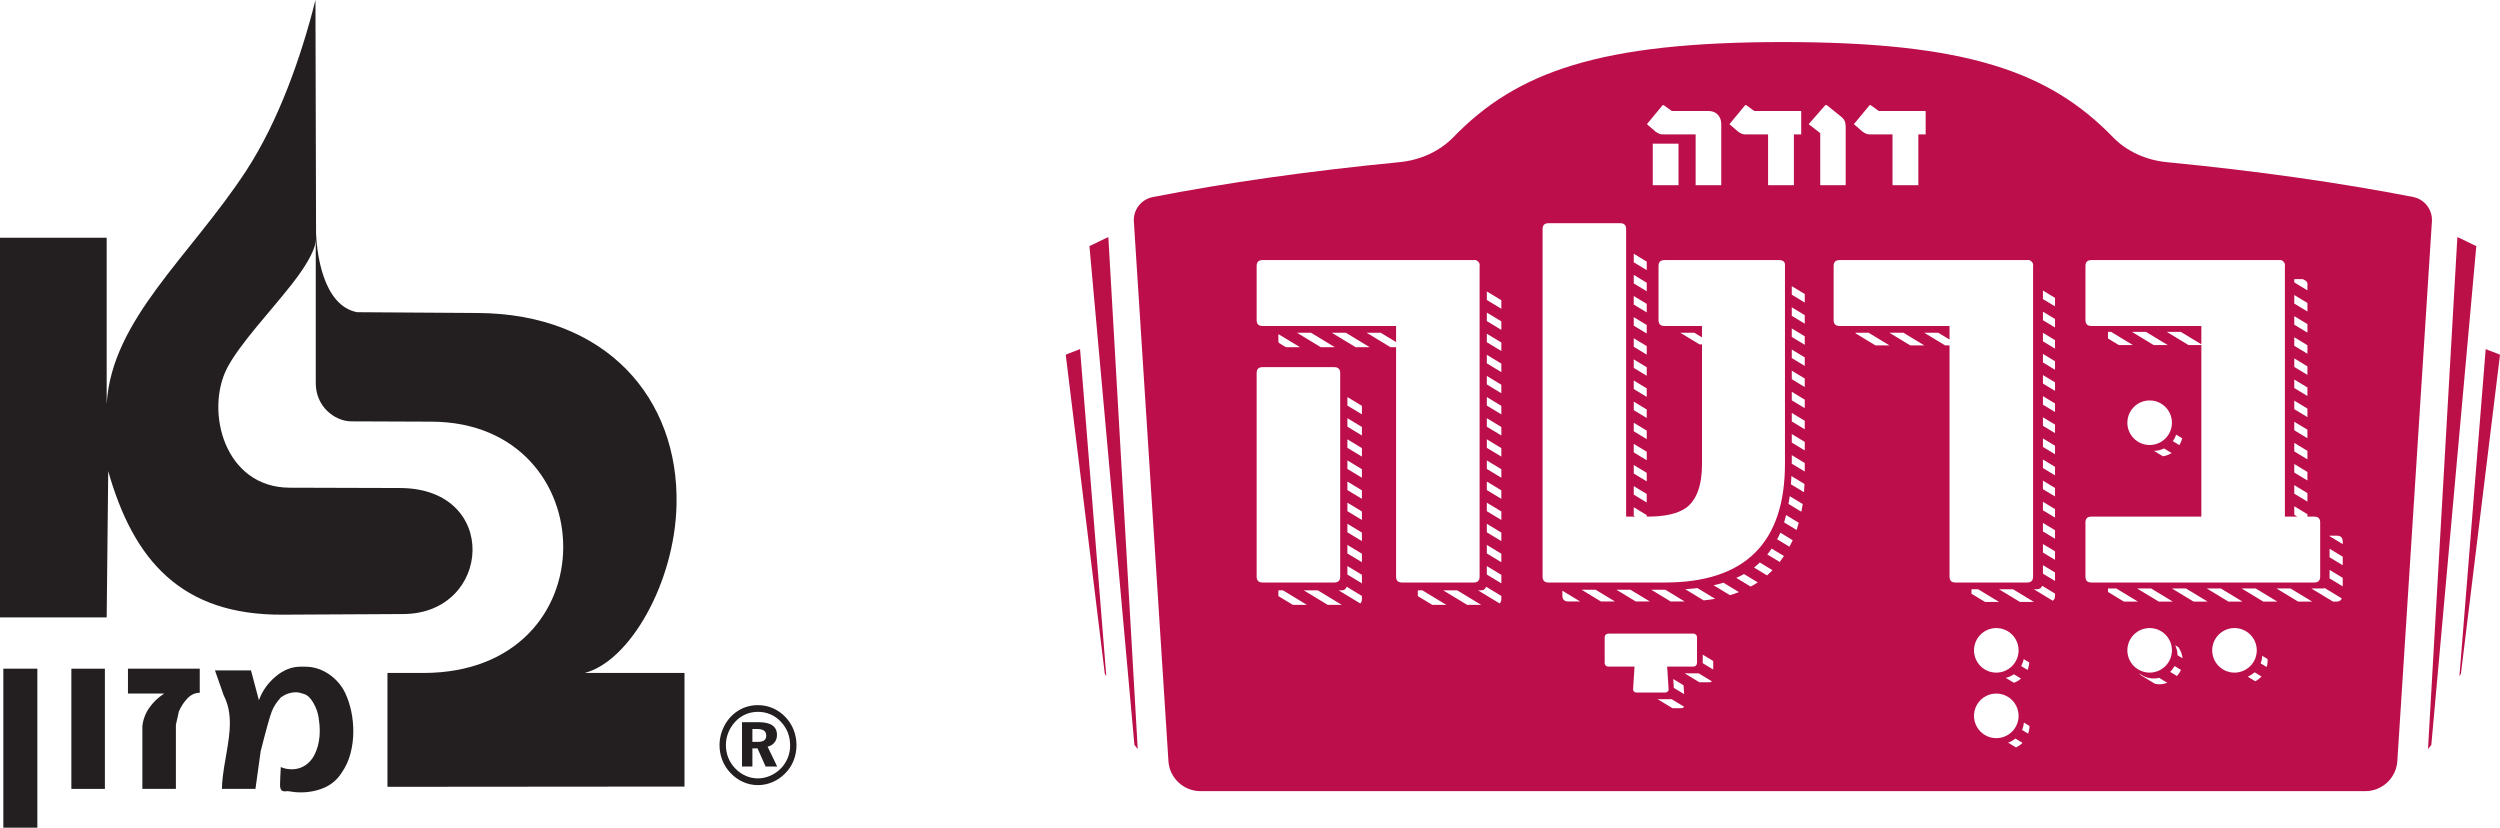
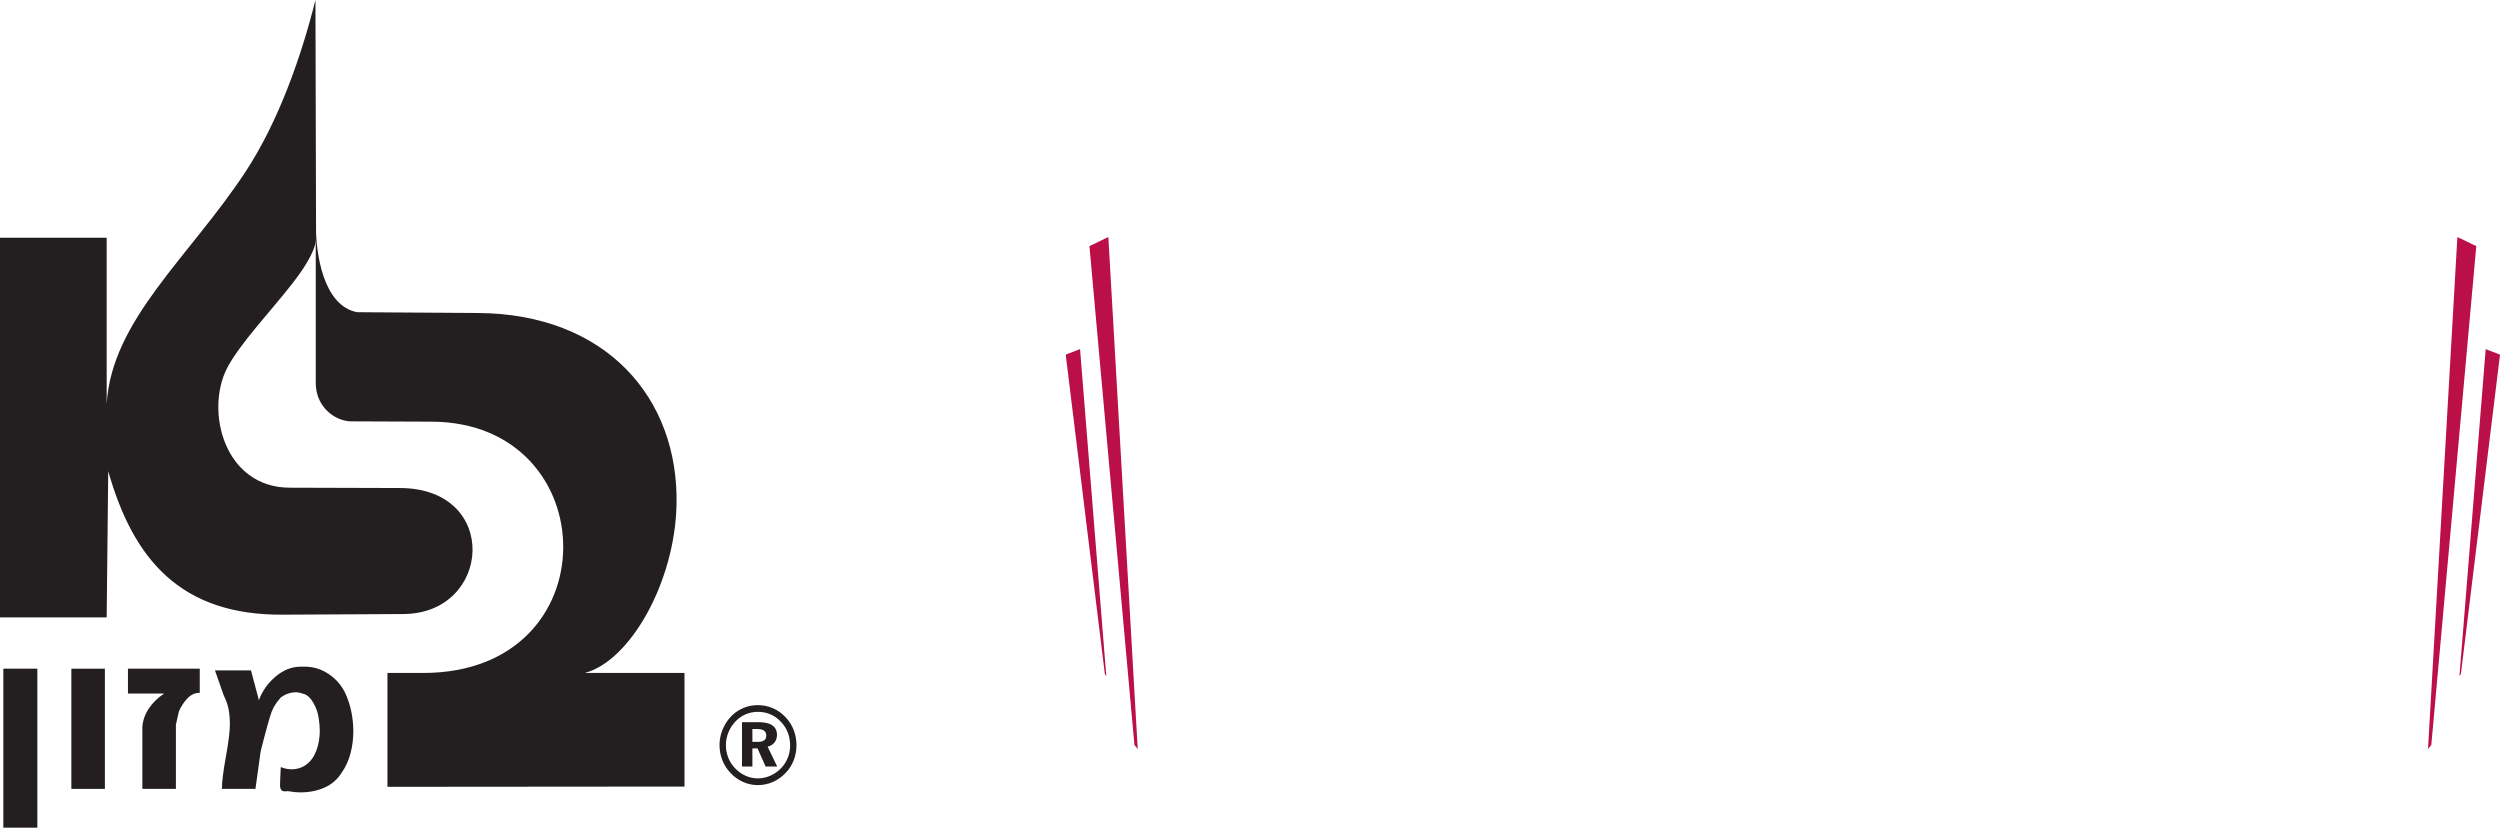
<svg xmlns="http://www.w3.org/2000/svg" version="1.1" id="Layer_1" x="0px" y="0px" width="494.093px" height="163.572px" viewBox="0 0 494.093 163.572" enable-background="new 0 0 494.093 163.572" xml:space="preserve">
  <g>
    <g>
      <g>
        <path fill="#231F20" d="M76.574,133.001h7.102c37.166-0.034,35.98-49.507,1.668-49.663l-16.082-0.063     c-3.213-0.126-6.856-2.956-6.856-7.548V44.279c0,5.881,1.487,16.133,8.163,17.422l23.904,0.158     c25.274,0.157,39.748,16.793,39.232,37.989c-0.365,15.283-9.194,30.827-18.145,33.153h19.721v22.454     c-19.463,0-38.974,0.021-58.707,0.049V133.001z" />
      </g>
      <g>
        <path fill="#231F20" d="M0,122.019V46.984h21.084v32.863c0.972-16.667,16.476-29.152,27.55-46.072     C55.065,23.932,59.555,11.164,62.346,0l0.122,47.109c0,1.636-1.273,4.592-4.792,9.057c-3.975,5.095-10.379,11.887-12.807,16.605     c-4.366,8.584-0.485,23.556,12.351,23.615l21.902,0.065c19.782,0.096,18.054,24.782,0.64,24.906l-23.879,0.126     c-20.113,0.127-29.518-10.817-34.493-28.365l-0.306,28.9H0z" />
      </g>
    </g>
    <g>
      <path fill="#231F20" d="M148.701,144.079v2.546h1.011c0.595,0,1.036-0.101,1.313-0.301c0.278-0.197,0.418-0.51,0.418-0.936    c0-0.446-0.15-0.776-0.448-0.991c-0.298-0.21-0.764-0.318-1.389-0.318H148.701z M146.648,142.73h3.307    c1.198,0,2.099,0.213,2.7,0.634c0.602,0.423,0.904,1.047,0.904,1.887c0,0.581-0.163,1.076-0.489,1.486    c-0.328,0.414-0.781,0.691-1.362,0.838l1.892,3.917h-2.287l-1.601-3.586h-1.011v3.586h-2.053V142.73z M149.812,140.687    c-0.866,0-1.671,0.159-2.413,0.472c-0.743,0.314-1.411,0.778-2.004,1.39c-0.618,0.642-1.096,1.373-1.43,2.185    c-0.334,0.815-0.5,1.657-0.5,2.525c0,0.874,0.155,1.705,0.467,2.491c0.314,0.788,0.77,1.487,1.36,2.1    c0.606,0.641,1.299,1.136,2.077,1.476c0.776,0.341,1.582,0.513,2.42,0.513c0.818,0,1.614-0.165,2.387-0.499    c0.774-0.329,1.478-0.805,2.111-1.426c0.593-0.592,1.051-1.286,1.381-2.073c0.325-0.79,0.491-1.61,0.491-2.457    c0-0.935-0.152-1.801-0.456-2.593c-0.306-0.788-0.756-1.495-1.356-2.126c-0.609-0.655-1.301-1.149-2.067-1.479    C151.512,140.854,150.688,140.687,149.812,140.687z M149.789,139.361c1.051,0,2.041,0.206,2.973,0.611    c0.931,0.406,1.763,0.995,2.49,1.768c0.706,0.735,1.241,1.576,1.607,2.527c0.369,0.946,0.556,1.952,0.556,3.014    c0,1.076-0.193,2.09-0.575,3.052c-0.381,0.958-0.938,1.804-1.668,2.529c-0.73,0.745-1.562,1.313-2.492,1.712    c-0.932,0.395-1.895,0.593-2.891,0.593c-1.016,0-1.988-0.205-2.914-0.615c-0.931-0.412-1.758-1.002-2.489-1.775    c-0.71-0.74-1.251-1.586-1.621-2.53c-0.371-0.944-0.558-1.932-0.558-2.965c0-0.721,0.094-1.425,0.276-2.108    c0.183-0.681,0.462-1.349,0.827-2.001c0.69-1.201,1.602-2.139,2.732-2.806C147.177,139.697,148.425,139.361,149.789,139.361z" />
    </g>
    <g>
      <g>
        <rect x="0.658" y="132.159" fill="#231F20" width="6.725" height="31.413" />
-         <rect x="0.658" y="132.159" fill="none" width="6.725" height="31.413" />
      </g>
      <g>
        <rect x="14.103" y="132.159" fill="#231F20" width="6.626" height="23.756" />
        <rect x="14.103" y="132.159" fill="none" width="6.626" height="23.756" />
      </g>
      <g>
        <path fill="#231F20" d="M39.477,136.919c-0.916,0-1.727,0.37-2.43,1.105c-0.704,0.736-1.268,1.594-1.692,2.575l-0.591,2.652     v12.663h-6.627v-12.368c0.131-1.308,0.58-2.52,1.353-3.634c0.768-1.111,1.756-2.06,2.967-2.845h-7.167v-4.909h14.188V136.919z" />
        <path fill="none" d="M39.477,136.919c-0.916,0-1.727,0.37-2.43,1.105c-0.704,0.736-1.268,1.594-1.692,2.575l-0.591,2.652v12.663     h-6.627v-12.368c0.131-1.308,0.58-2.52,1.353-3.634c0.768-1.111,1.756-2.06,2.967-2.845h-7.167v-4.909h14.188V136.919z" />
      </g>
      <g>
        <path fill="#231F20" d="M68.207,136.919c1.078,2.323,1.619,4.875,1.619,7.659c0,1.506-0.188,2.96-0.566,4.369     c-0.375,1.405-0.955,2.666-1.742,3.778c-0.85,1.342-1.989,2.323-3.411,2.943c-1.424,0.624-2.987,0.934-4.688,0.934     c-0.785,0-1.635-0.083-2.555-0.246c-0.619,0.099-1.026,0.043-1.227-0.172c-0.193-0.21-0.293-0.546-0.293-1.005     c0-0.522,0.016-1.046,0.049-1.57l0.1-2.015c0.654,0.296,1.371,0.444,2.158,0.444c1.082,0,2.047-0.313,2.898-0.934     c0.851-0.626,1.503-1.537,1.962-2.735c0.46-1.2,0.688-2.521,0.688-3.962c0-0.727-0.072-1.577-0.223-2.563     c-0.145-0.985-0.49-1.953-1.031-2.906c-0.537-0.953-1.15-1.545-1.839-1.773c-0.688-0.229-1.209-0.344-1.569-0.344     c-1.082,0-2.079,0.328-2.996,0.983c-0.851,0.92-1.463,1.862-1.839,2.831c-0.377,0.968-1.106,3.584-2.186,7.85l-1.03,7.429h-6.626     c0-1.372,0.26-3.498,0.784-6.38c0.524-2.88,0.787-5.023,0.787-6.428c0-1.114-0.09-2.112-0.271-2.996     c-0.179-0.883-0.5-1.786-0.956-2.701l-1.719-4.909h7.117l1.569,5.89c0.655-1.812,1.752-3.368,3.291-4.67     c1.536-1.304,3.188-1.957,4.956-1.957c0.197,0,0.493,0,0.885,0c1.637,0,3.173,0.476,4.615,1.427     C66.354,134.137,67.453,135.383,68.207,136.919z" />
-         <path fill="none" d="M68.207,136.919c1.078,2.323,1.619,4.875,1.619,7.659c0,1.506-0.188,2.96-0.566,4.369     c-0.375,1.405-0.955,2.666-1.742,3.778c-0.85,1.342-1.989,2.323-3.411,2.943c-1.424,0.624-2.987,0.934-4.688,0.934     c-0.785,0-1.635-0.083-2.555-0.246c-0.619,0.099-1.026,0.043-1.227-0.172c-0.193-0.21-0.293-0.546-0.293-1.005     c0-0.522,0.016-1.046,0.049-1.57l0.1-2.015c0.654,0.296,1.371,0.444,2.158,0.444c1.082,0,2.047-0.313,2.898-0.934     c0.851-0.626,1.503-1.537,1.962-2.735c0.46-1.2,0.688-2.521,0.688-3.962c0-0.727-0.072-1.577-0.223-2.563     c-0.145-0.985-0.49-1.953-1.031-2.906c-0.537-0.953-1.15-1.545-1.839-1.773c-0.688-0.229-1.209-0.344-1.569-0.344     c-1.082,0-2.079,0.328-2.996,0.983c-0.851,0.92-1.463,1.862-1.839,2.831c-0.377,0.968-1.106,3.584-2.186,7.85l-1.03,7.429h-6.626     c0-1.372,0.26-3.498,0.784-6.38c0.524-2.88,0.787-5.023,0.787-6.428c0-1.114-0.09-2.112-0.271-2.996     c-0.179-0.883-0.5-1.786-0.956-2.701l-1.719-4.909h7.117l1.569,5.89c0.655-1.812,1.752-3.368,3.291-4.67     c1.536-1.304,3.188-1.957,4.956-1.957c0.197,0,0.493,0,0.885,0c1.637,0,3.173,0.476,4.615,1.427     C66.354,134.137,67.453,135.383,68.207,136.919z" />
      </g>
    </g>
  </g>
  <g>
    <path fill="#BB0F48" d="M210.628,70.108l7.723,63.049l0.295,0.479l-5.188-64.649C213.116,69.167,210.958,69.92,210.628,70.108" />
    <path fill="#BB0F48" d="M215.312,48.633l8.888,98.588l0.658,0.827l-5.806-101.187C218.259,47.172,216.081,48.313,215.312,48.633" />
    <path fill="#BB0F48" d="M485.668,46.862l-5.805,101.187l0.657-0.827l8.889-98.588C488.639,48.313,486.462,47.172,485.668,46.862" />
    <path fill="#BB0F48" d="M491.264,68.986l-5.188,64.649l0.295-0.479l7.723-63.049C493.762,69.92,491.604,69.167,491.264,68.986" />
-     <path fill="#BB0E4B" d="M476.897,38.928c-14.416-2.812-30.81-5.144-48.664-6.88c-4.145-0.403-7.952-2.166-10.624-4.923   c-12.527-12.924-28.886-18.813-65.19-18.813s-52.663,5.889-65.189,18.813c-2.672,2.757-6.48,4.52-10.625,4.923   c-17.9,1.74-34.333,4.08-48.777,6.901c-2.286,0.447-3.886,2.516-3.736,4.841l6.834,106.628c0.215,3.341,2.986,5.941,6.334,5.941   h230.208c3.348,0,6.12-2.601,6.334-5.941l6.835-106.649C480.785,41.443,479.186,39.375,476.897,38.928 M453.434,55.173h1.436   c0.103-0.025,0.2-0.003,0.299,0.01l0.646,0.391c0.195,0.241,0.285,0.492,0.219,0.762v1.055l-2.599-1.575V55.173z M453.434,58.306   l2.599,1.575v1.684l-2.599-1.575V58.306z M453.434,62.481l2.599,1.574v1.685l-2.599-1.575V62.481z M453.434,66.655l2.599,1.575   v1.684l-2.599-1.575V66.655z M453.434,70.83l2.599,1.575v1.684l-2.599-1.575V70.83z M453.434,75.004l2.599,1.575v1.684   l-2.599-1.575V75.004z M453.434,79.178l2.599,1.576v1.684l-2.599-1.575V79.178z M453.434,83.354l2.599,1.574v1.684l-2.599-1.575   V83.354z M453.434,87.528l2.599,1.575v1.684l-2.599-1.575V87.528z M453.434,91.703l2.599,1.574v1.685l-2.599-1.575V91.703z    M453.434,95.876l2.599,1.575v1.685l-2.599-1.575V95.876z M369.506,20.78h0.202l1.604,1.156h9.269v4.627h-1.446v10.034h-5.104   V26.563h-4.555c-0.414,0-0.867-0.179-1.359-0.535c-0.038-0.039-0.612-0.535-1.721-1.489L369.506,20.78z M344.911,20.78h0.202   l1.605,1.156h9.268v4.627h-1.445v10.034h-5.104V26.563h-4.555c-0.414,0-0.867-0.179-1.358-0.535   c-0.039-0.039-0.612-0.535-1.721-1.489L344.911,20.78z M328.602,20.78h0.202l1.605,1.156h7.229c0.771,0,1.388,0.239,1.851,0.715   c0.463,0.479,0.693,1.106,0.693,1.888v12.059h-5.061V26.563h-6.549c-0.415,0-0.867-0.179-1.359-0.535   c-0.039-0.039-0.612-0.535-1.721-1.489L328.602,20.78z M331.739,36.597h-5.09v-8.198h5.09V36.597z M322.89,50.152l2.566,1.556   v1.684l-2.566-1.556V50.152z M322.89,54.327l2.566,1.556v1.684l-2.566-1.556V54.327z M322.89,58.501l2.566,1.556v1.684   l-2.566-1.556V58.501z M322.89,62.676l2.566,1.555v1.684l-2.566-1.555V62.676z M322.89,66.85l2.566,1.556v1.684l-2.566-1.555V66.85   z M322.89,71.025l2.566,1.556v1.684l-2.566-1.556V71.025z M322.89,75.2l2.566,1.556v1.684l-2.566-1.556V75.2z M322.89,79.375   l2.566,1.555v1.684l-2.566-1.555V79.375z M322.89,83.548l2.566,1.556v1.684l-2.566-1.556V83.548z M322.89,87.723l2.566,1.556v1.684   l-2.566-1.556V87.723z M322.89,91.898l2.566,1.555v1.685l-2.566-1.556V91.898z M322.89,96.073l2.566,1.555v1.684l-2.566-1.555   V96.073z M248.36,113.963V73.726c0-0.774,0.387-1.163,1.164-1.163h14.185c0.774,0,1.162,0.389,1.162,1.163v40.237   c0,0.775-0.388,1.162-1.162,1.162h-14.185C248.747,115.125,248.36,114.739,248.36,113.963 M256.937,68.623h-2.777l-1.398-0.848   c-0.025-0.114-0.105-0.175-0.105-0.315v-1.432L256.937,68.623z M256.315,65.755h2.778l4.73,2.867h-2.778L256.315,65.755z    M255.524,119.545l-2.869-1.739v-1.129h0.916l4.73,2.868H255.524z M262.411,119.545l-4.73-2.868h2.777l4.732,2.868H262.411z    M269.165,118.383c0,0.403-0.115,0.689-0.325,0.883l-4.271-2.589h0.567c0.58,0,0.87-0.289,1.016-0.724l3.014,1.827V118.383z    M269.165,115.29l-2.867-1.738v-1.684l2.867,1.738V115.29z M269.165,111.115l-2.867-1.737v-1.684l2.867,1.737V111.115z    M269.165,106.94l-2.867-1.737v-1.684l2.867,1.737V106.94z M269.165,102.766l-2.867-1.738v-1.684l2.867,1.738V102.766z    M269.165,98.591l-2.867-1.738v-1.684l2.867,1.738V98.591z M269.165,94.417l-2.867-1.737v-1.685l2.867,1.738V94.417z    M269.165,90.242l-2.867-1.737v-1.684l2.867,1.737V90.242z M269.165,86.068l-2.867-1.738v-1.684l2.867,1.738V86.068z    M269.165,81.893l-2.867-1.738v-1.684l2.867,1.738V81.893z M267.935,68.623l-4.731-2.867h2.778l4.73,2.867H267.935z    M275.917,113.963V68.623h-1.095l-4.731-2.867h2.778l3.048,1.848v-3.179h-26.393c-0.777,0-1.164-0.387-1.164-1.163V52.565   c0-0.773,0.387-1.162,1.164-1.162h41.74c0.309-0.076,0.6,0.02,0.871,0.291s0.367,0.562,0.291,0.871v61.398   c0,0.775-0.389,1.162-1.162,1.162h-14.186C276.304,115.125,275.917,114.739,275.917,113.963 M283.075,119.545l-2.863-1.735v-1.133   h0.91l4.73,2.868H283.075z M289.962,119.545l-4.73-2.868h2.778l4.73,2.868H289.962z M296.721,118.383   c0,0.404-0.118,0.69-0.329,0.884l-4.272-2.59h0.572c0.578,0,0.868-0.289,1.015-0.722l3.015,1.827V118.383z M296.721,115.292   l-2.867-1.737v-1.684l2.867,1.738V115.292z M296.721,111.118l-2.867-1.738v-1.684l2.867,1.738V111.118z M296.721,106.943   l-2.867-1.737v-1.685l2.867,1.738V106.943z M296.721,102.768l-2.867-1.737v-1.684l2.867,1.737V102.768z M296.721,98.594   l-2.867-1.738v-1.684l2.867,1.737V98.594z M296.721,94.419l-2.867-1.738v-1.684l2.867,1.738V94.419z M296.721,90.245l-2.867-1.737   v-1.685l2.867,1.738V90.245z M296.721,86.07l-2.867-1.737v-1.684l2.867,1.737V86.07z M296.721,81.896l-2.867-1.738v-1.684   l2.867,1.737V81.896z M296.721,77.721l-2.867-1.738v-1.684l2.867,1.738V77.721z M296.721,73.546l-2.867-1.738v-1.683l2.867,1.737   V73.546z M296.721,69.372l-2.867-1.737v-1.684l2.867,1.737V69.372z M296.721,65.198l-2.867-1.738v-1.684l2.867,1.738V65.198z    M296.721,61.023l-2.867-1.738v-1.684l2.867,1.738V61.023z M304.874,113.963V45.274c0-0.773,0.387-1.163,1.162-1.163h14.186   c0.773,0,1.162,0.39,1.162,1.163v56.83h1.791l-0.285-0.174v-1.684l2.566,1.556v0.302h0.113c3.488,0,6.045-0.582,7.674-1.745   c2.093-1.55,3.139-4.457,3.139-8.72v-23.57h-0.484l-3.817-2.313h2.778l1.523,0.924v-2.255h-7.433c-0.776,0-1.163-0.387-1.163-1.163   V52.565c0-0.773,0.387-1.162,1.163-1.162h22.664c0.853,0,1.24,0.389,1.163,1.162v39.074c0,15.658-7.907,23.486-23.719,23.486   h-23.021C305.261,115.125,304.874,114.739,304.874,113.963 M332.953,118.871h-2.778l-3.817-2.314h2.778L332.953,118.871z    M326.065,118.871h-2.777l-3.818-2.314h2.778L326.065,118.871z M309.946,118.871c-0.775,0-1.162-0.388-1.162-1.162v-0.964   l3.506,2.126H309.946z M312.583,116.556h2.777l3.817,2.314h-2.778L312.583,116.556z M322.759,136.241l0.284-4.492h-5.196   c-0.389,0-0.703-0.314-0.703-0.702v-5.116c0-0.388,0.314-0.702,0.703-0.702h16.844c0.387,0,0.701,0.314,0.701,0.702v5.116   c0,0.388-0.314,0.702-0.701,0.702h-5.197l0.284,4.492c0.021,0.342-0.28,0.631-0.659,0.631h-5.699   C323.039,136.872,322.737,136.583,322.759,136.241 M332.321,139.967h-1.775l-2.929-1.774h2.633c0.035,0,0.055-0.03,0.089-0.035   l2.504,1.519C332.726,139.84,332.556,139.967,332.321,139.967 M330.808,135.952l-0.111-1.751l2.037,1.234l0.11,1.751   L330.808,135.952z M337.893,134.844h-2.024l-2.929-1.775h2.778l2.623,1.59C338.218,134.765,338.067,134.844,337.893,134.844    M338.595,132.322l-2.071-1.255v-1.684l2.071,1.255V132.322z M336.712,118.657l-3.653-2.214c0.83-0.053,1.641-0.122,2.419-0.217   l3.496,2.118C338.245,118.477,337.486,118.577,336.712,118.657 M341.904,117.629l-3.235-1.96c0.67-0.15,1.332-0.309,1.956-0.499   l3.057,1.853C343.111,117.25,342.513,117.445,341.904,117.629 M345.992,115.933l-2.837-1.72c0.526-0.235,1.037-0.486,1.524-0.76   l2.729,1.654C346.958,115.406,346.475,115.668,345.992,115.933 M349.234,113.723l-2.571-1.558c0.402-0.308,0.768-0.653,1.136-0.996   l2.51,1.521C349.959,113.043,349.611,113.399,349.234,113.723 M351.735,111.065l-2.447-1.483c0.302-0.37,0.585-0.762,0.856-1.164   l2.433,1.474C352.31,110.294,352.03,110.687,351.735,111.065 M353.663,108.058l-2.434-1.475c0.219-0.426,0.446-0.841,0.64-1.296   l2.437,1.477C354.108,107.211,353.885,107.634,353.663,108.058 M355.08,104.743l-2.474-1.499c0.146-0.463,0.266-0.958,0.391-1.447   l2.506,1.519C355.369,103.797,355.236,104.281,355.08,104.743 M356.015,101.134l-2.544-1.541c0.089-0.504,0.181-1.004,0.251-1.532   l2.568,1.557C356.215,100.137,356.112,100.633,356.015,101.134 M356.542,97.28l-2.59-1.57c0.04-0.53,0.076-1.068,0.101-1.622   l2.578,1.563C356.608,96.2,356.584,96.747,356.542,97.28 M356.687,93.193l-2.567-1.556c0-0.016,0.002-0.029,0.002-0.045v-1.639   l2.565,1.556V93.193z M356.687,89.018l-2.565-1.556v-1.684l2.565,1.556V89.018z M356.687,84.844l-2.565-1.556v-1.684l2.565,1.555   V84.844z M356.687,80.669l-2.565-1.556V77.43l2.565,1.556V80.669z M356.687,76.495l-2.565-1.556v-1.684l2.565,1.556V76.495z    M356.687,72.32l-2.565-1.555v-1.685l2.565,1.556V72.32z M356.687,68.146l-2.565-1.556v-1.684l2.565,1.556V68.146z M356.687,63.971   l-2.565-1.556v-1.684l2.565,1.556V63.971z M356.687,59.796l-2.565-1.556v-1.684l2.565,1.556V59.796z M357.462,24.539l3.281-3.759   h0.304l2.906,2.342c0.55,0.434,0.824,1.046,0.824,1.837v11.639h-5.031v-10.28L357.462,24.539z M370.666,68.269l-3.933-2.384v-0.13   h2.563l4.147,2.514H370.666z M377.554,68.269l-4.147-2.514h2.778l4.147,2.514H377.554z M385.299,113.963V68.269h-0.857   l-4.147-2.514h2.778l2.227,1.35v-2.681h-21.742c-0.776,0-1.163-0.387-1.163-1.163V52.565c0-0.773,0.387-1.162,1.163-1.162h37.089   c0.31-0.076,0.6,0.02,0.872,0.291c0.271,0.271,0.368,0.562,0.292,0.871v61.398c0,0.775-0.39,1.162-1.164,1.162h-14.185   C385.686,115.125,385.299,114.739,385.299,113.963 M389.639,116.457h1.321l4.146,2.514h-2.777l-2.69-1.631V116.457z    M401.062,130.928c-0.04,0.519-0.146,1.019-0.342,1.477l-1.262-0.765c0.232-0.428,0.411-0.886,0.502-1.38L401.062,130.928z    M399.433,134.116c-0.416,0.354-0.889,0.636-1.412,0.827l-1.61-0.976c0.587-0.135,1.133-0.374,1.612-0.707L399.433,134.116z    M399.421,139.966l-0.09-0.054c-0.011-0.02-0.016-0.043-0.027-0.062C399.347,139.885,399.379,139.931,399.421,139.966    M394.543,132.935c-2.433,0-4.404-1.972-4.404-4.403c0-2.433,1.972-4.404,4.404-4.404s4.404,1.972,4.404,4.404   C398.947,130.963,396.976,132.935,394.543,132.935 M390.139,141.48c0-2.433,1.972-4.404,4.404-4.404s4.404,1.972,4.404,4.404   c0,2.432-1.972,4.404-4.404,4.404S390.139,143.912,390.139,141.48 M398.435,147.718l-1.561-0.946   c0.533-0.184,1.019-0.457,1.445-0.808l1.41,0.854C399.357,147.191,398.915,147.488,398.435,147.718 M400.835,144.999l-1.203-0.73   c0.202-0.452,0.318-0.945,0.368-1.46l1.094,0.663c0.001,0.014,0.005,0.026,0.005,0.04   C401.099,144.034,400.993,144.528,400.835,144.999 M399.217,118.97l-4.147-2.514h2.778l4.147,2.514H399.217z M406.149,117.807   c0,0.455-0.176,0.734-0.441,0.922l-3.751-2.272h0.641c0.563,0,0.851-0.277,1.005-0.688l2.547,1.544V117.807z M406.149,114.822   l-2.389-1.446v-1.685l2.389,1.447V114.822z M406.149,110.648l-2.389-1.447v-1.684l2.389,1.447V110.648z M406.149,106.473   l-2.389-1.447v-1.684l2.389,1.447V106.473z M406.149,102.298l-2.389-1.447v-1.684l2.389,1.447V102.298z M406.149,98.124   l-2.389-1.447v-1.684l2.389,1.447V98.124z M406.149,93.95l-2.389-1.447v-1.685l2.389,1.448V93.95z M406.149,89.775l-2.389-1.447   v-1.684l2.389,1.447V89.775z M406.149,85.6l-2.389-1.447v-1.684l2.389,1.447V85.6z M406.149,81.425l-2.389-1.447v-1.684   l2.389,1.447V81.425z M406.149,77.251l-2.389-1.447v-1.684l2.389,1.447V77.251z M406.149,73.077l-2.389-1.447v-1.684l2.389,1.447   V73.077z M406.149,68.902l-2.389-1.447v-1.684l2.389,1.447V68.902z M406.149,64.727l-2.389-1.447v-1.684l2.389,1.447V64.727z    M406.149,60.553l-2.389-1.447v-1.685l2.389,1.448V60.553z M412.163,113.963v-10.697c0-0.774,0.388-1.162,1.164-1.162h21.742   V68.195h-2.537l-4.288-2.6h2.778l4.047,2.453v-3.624h-21.742c-0.776,0-1.164-0.387-1.164-1.163V52.565   c0-0.773,0.388-1.162,1.164-1.162h37.089c0.31-0.076,0.6,0.02,0.872,0.291c0.271,0.271,0.367,0.562,0.291,0.871v49.539h2.463   l-0.608-0.368v-1.685l2.599,1.575v0.478h1.36c0.774,0,1.162,0.388,1.162,1.162v10.697c0,0.775-0.388,1.162-1.162,1.162h-44.065   C412.551,115.125,412.163,114.739,412.163,113.963 M424.851,87.951c-2.433,0-4.404-1.972-4.404-4.404s1.972-4.404,4.404-4.404   s4.404,1.972,4.404,4.404S427.283,87.951,424.851,87.951 M429.198,89.538c-0.515,0.321-1.093,0.542-1.716,0.644l-1.775-1.076   c0.717-0.005,1.388-0.183,1.993-0.476L429.198,89.538z M425.645,68.195l-4.288-2.6h2.778l4.288,2.6H425.645z M421.535,68.195   h-2.778l-2.141-1.298v-1.302h0.631L421.535,68.195z M430.092,85.905l1.188,0.72c-0.111,0.484-0.303,0.935-0.552,1.349l-1.293-0.783   C429.72,86.802,429.937,86.37,430.092,85.905 M438.91,116.296l4.287,2.599h-2.777l-4.288-2.599H438.91z M425.135,116.296   l4.287,2.599h-2.777l-4.288-2.599H425.135z M416.616,116.992v-0.695h1.631l4.287,2.599h-2.777L416.616,116.992z M420.446,128.532   c0-2.433,1.972-4.404,4.404-4.404s4.404,1.972,4.404,4.404c0,2.432-1.972,4.403-4.404,4.403S420.446,130.963,420.446,128.532    M426.727,135.243c-0.291,0-0.565-0.059-0.842-0.109l-2.794-1.694c-0.099-0.124-0.217-0.231-0.303-0.366   c0.797,0.63,1.791,1.021,2.885,1.021c0.365,0,0.718-0.052,1.059-0.131l1.611,0.977   C427.837,135.125,427.297,135.243,426.727,135.243 M430.255,133.607l-1.352-0.819c0.35-0.335,0.635-0.729,0.867-1.157l1.263,0.765   C430.842,132.843,430.569,133.243,430.255,133.607 M430.346,129.488c0.001-0.025,0.008-0.049,0.008-0.074   c0-0.678-0.188-1.298-0.45-1.878l0.64,0.388c0.443,0.63,0.726,1.367,0.809,2.174L430.346,129.488z M433.532,118.895l-4.288-2.599   h2.778l4.287,2.599H433.532z M437.215,128.532c0-2.433,1.972-4.404,4.403-4.404c2.433,0,4.404,1.972,4.404,4.404   c0,2.432-1.972,4.403-4.404,4.403C439.187,132.935,437.215,130.963,437.215,128.532 M445.741,134.644l-1.503-0.911   c0.501-0.208,0.947-0.511,1.342-0.87l1.371,0.831C446.604,134.076,446.196,134.393,445.741,134.644 M447.98,131.827l-1.188-0.72   c0.182-0.467,0.286-0.971,0.309-1.497l1.034,0.627c0.008,0.11,0.039,0.214,0.039,0.326   C448.175,131.003,448.094,131.422,447.98,131.827 M447.308,118.895l-4.288-2.599h2.778l4.287,2.599H447.308z M454.195,118.895   l-4.288-2.599h2.778l4.287,2.599H454.195z M461.846,118.895h-0.763l-4.288-2.599h2.452c0.093,0,0.128-0.06,0.21-0.07l3.372,2.043   C462.663,118.641,462.382,118.895,461.846,118.895 M463.009,115.887l-2.6-1.575v-1.684l2.6,1.575V115.887z M463.009,111.712   l-2.6-1.575v-1.684l2.6,1.575V111.712z M463.009,107.538l-2.6-1.574v-0.09h1.437c0.773,0,1.163,0.388,1.163,1.162V107.538z" />
  </g>
</svg>